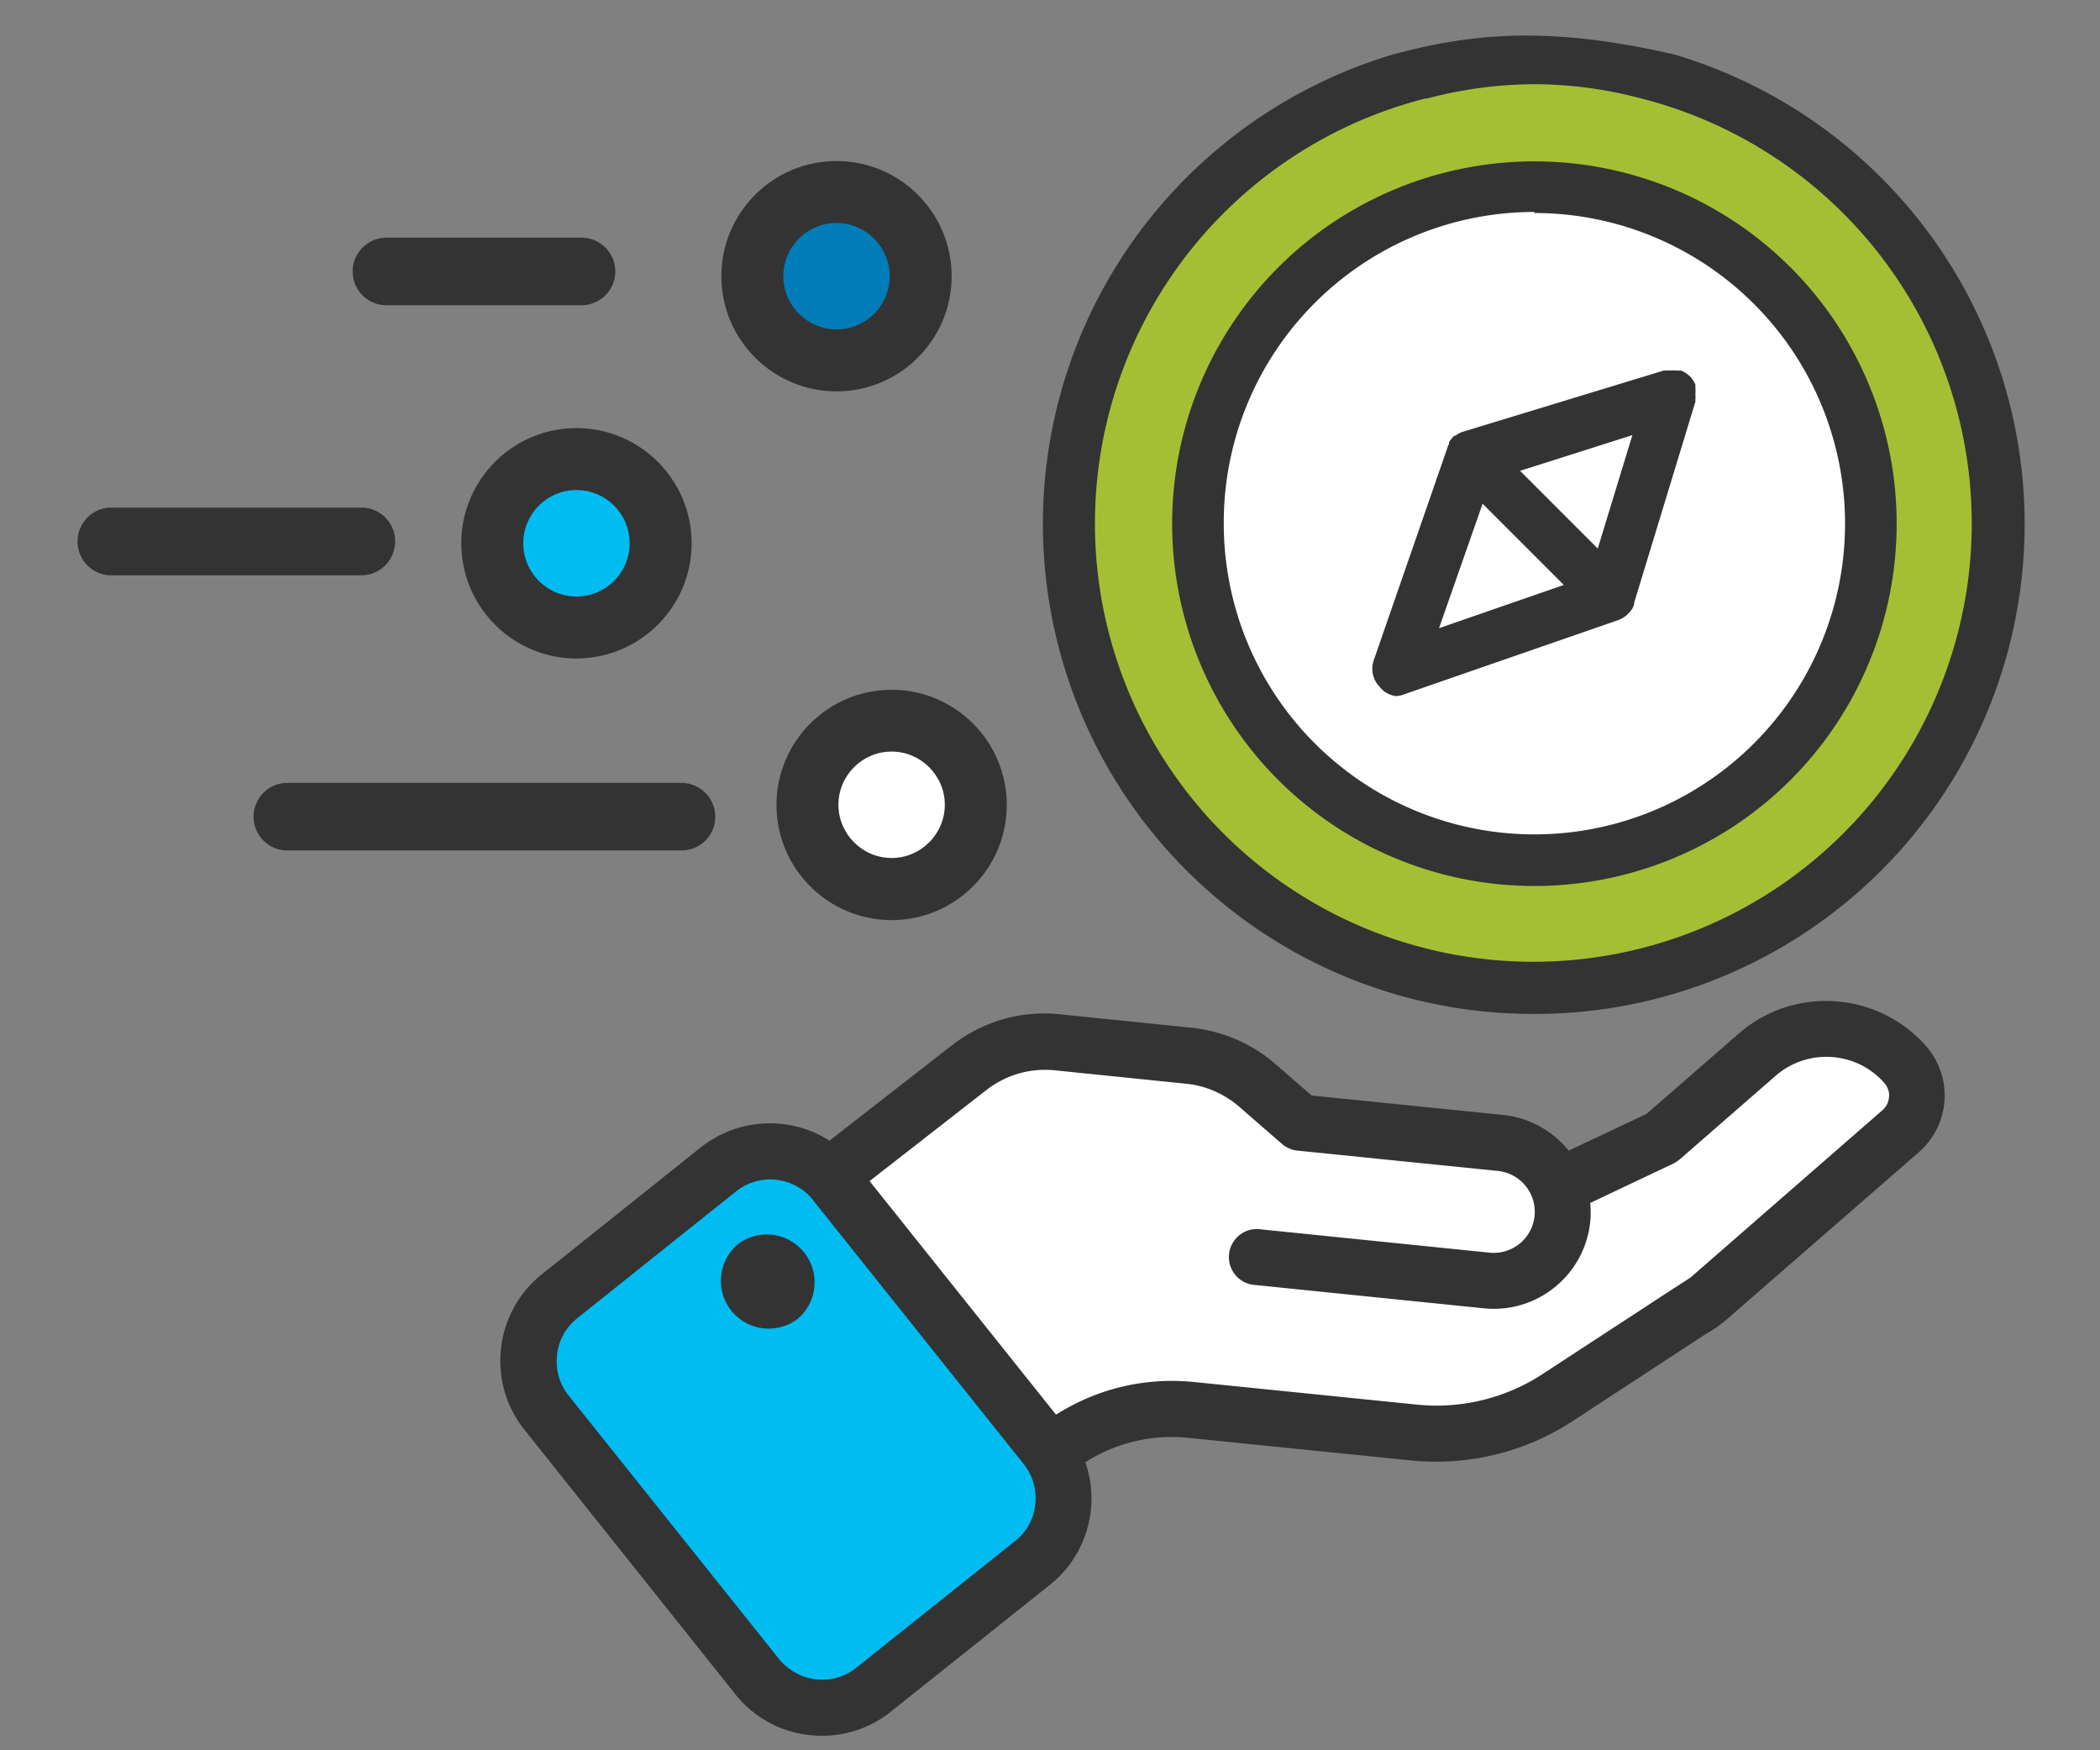
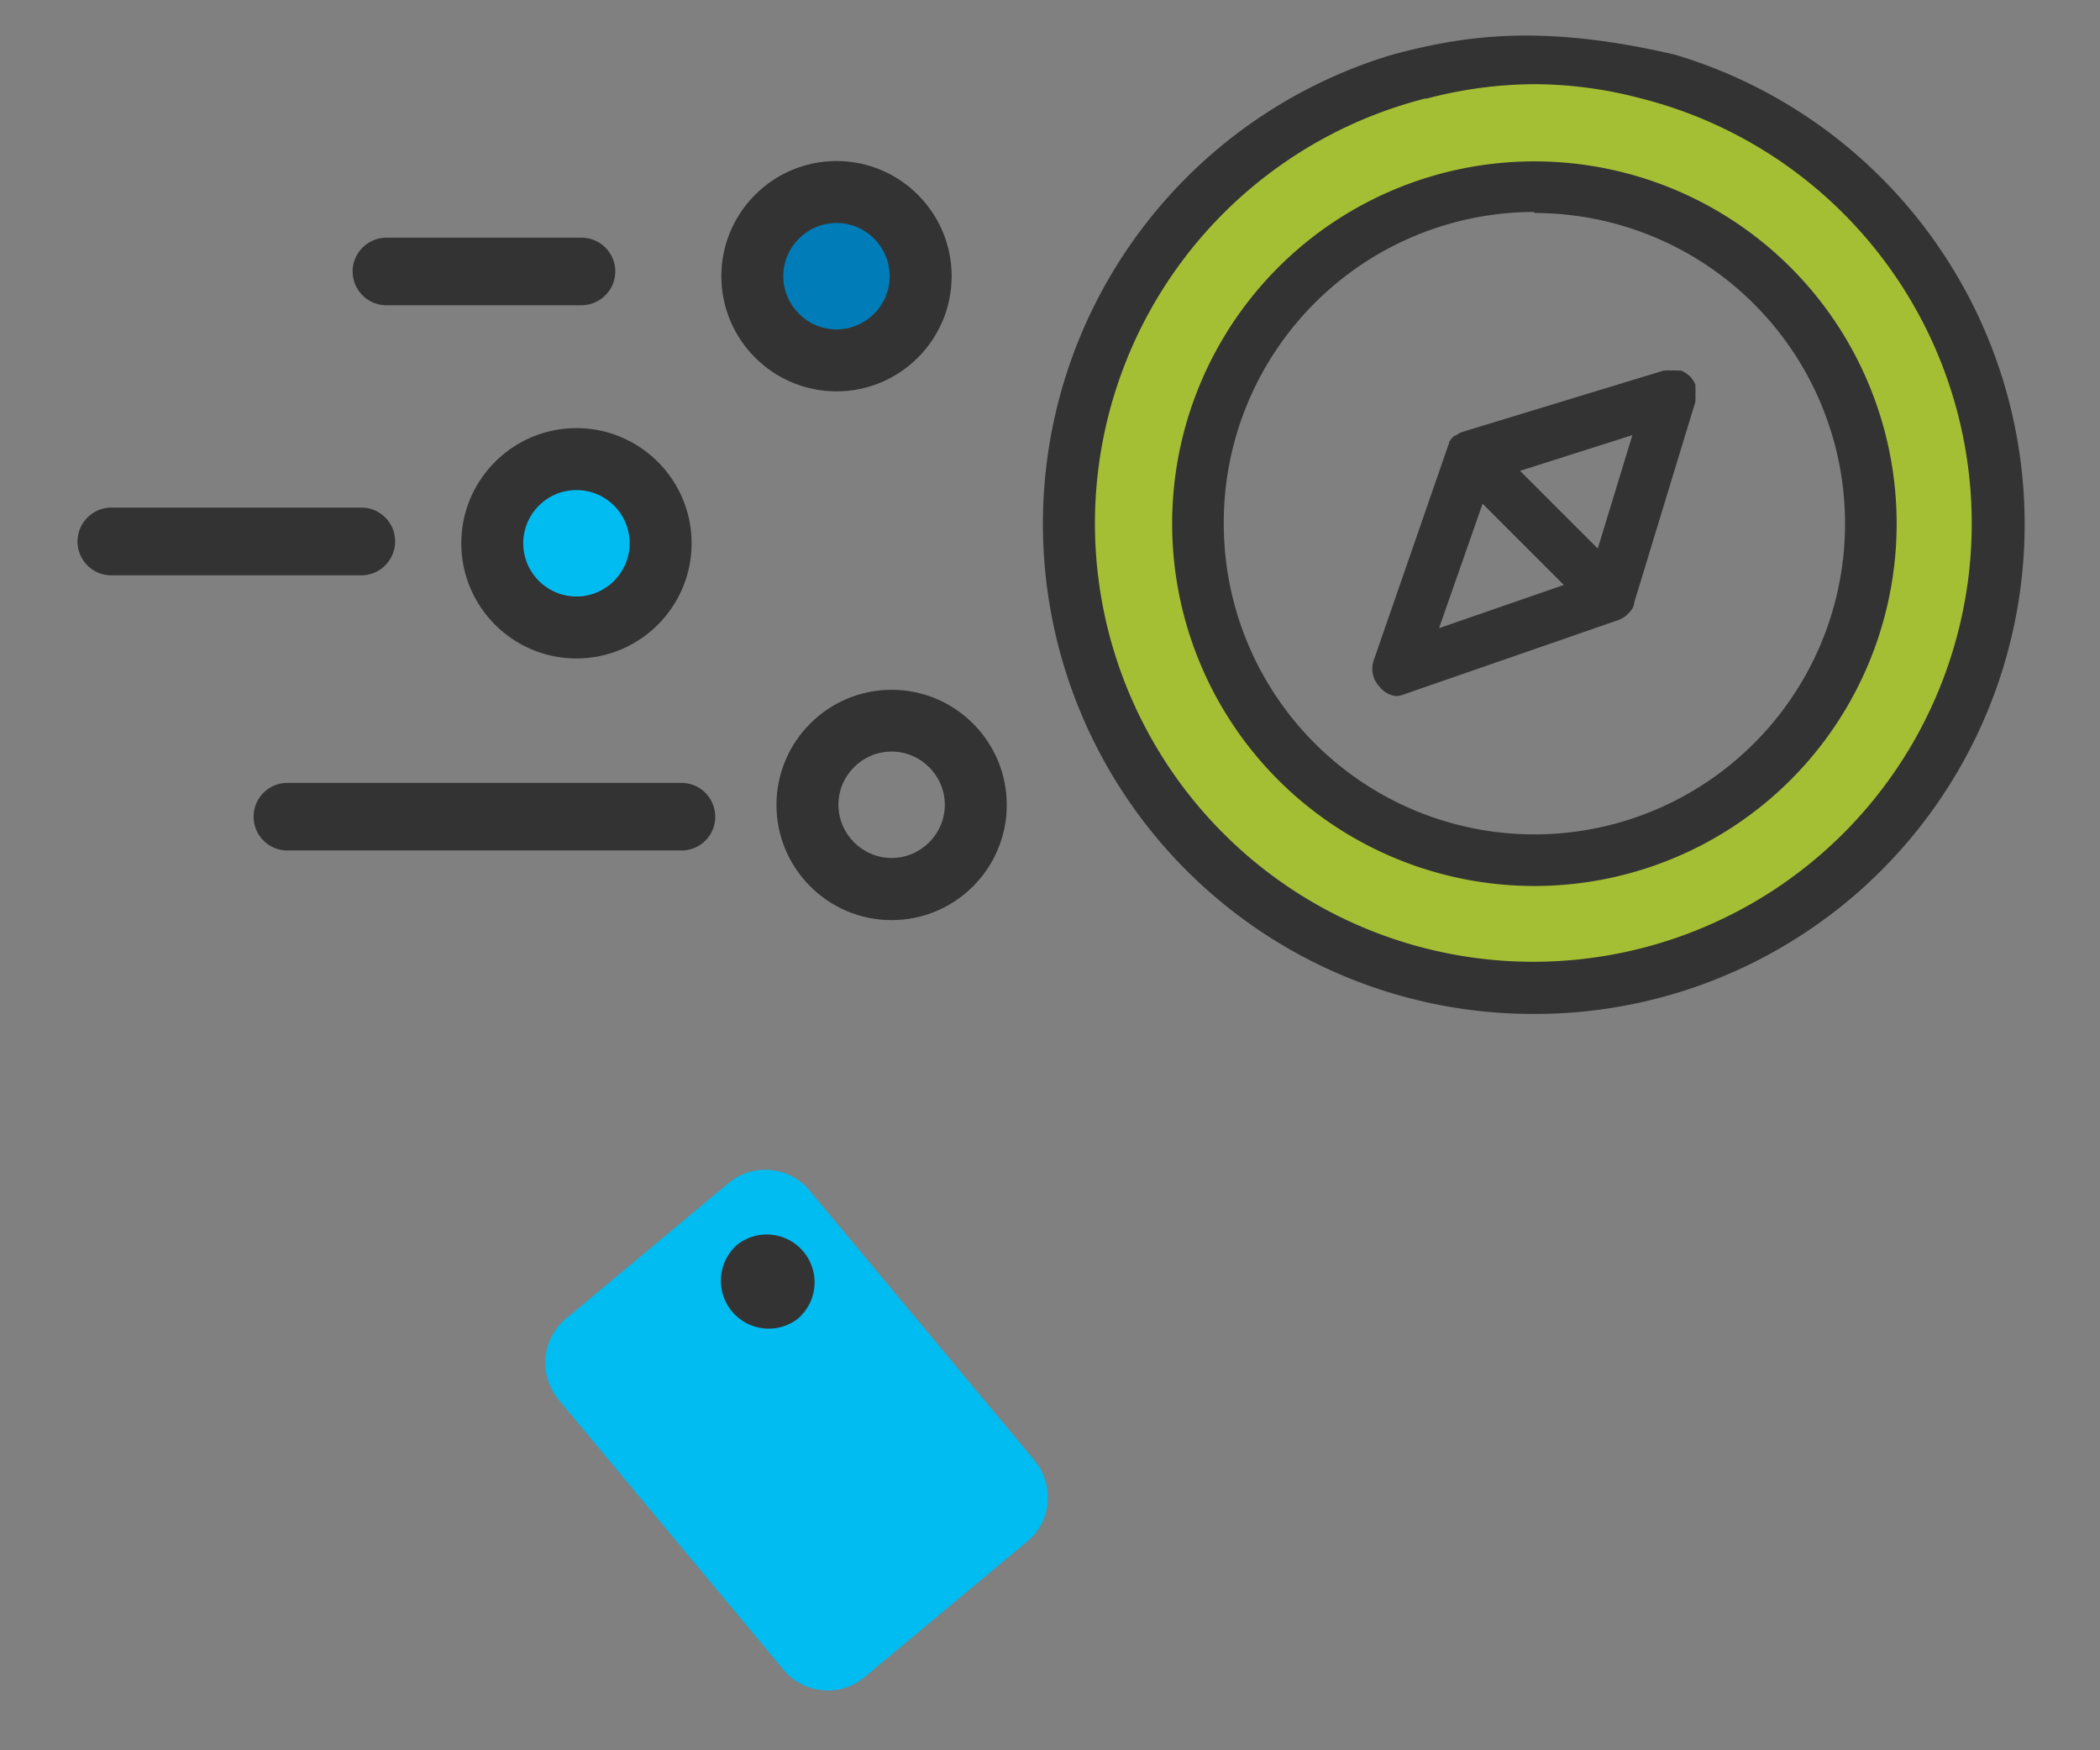
<svg xmlns="http://www.w3.org/2000/svg" width="120" height="100" style="enable-background:new 0 0 120 100" xml:space="preserve">
  <rect width="100%" height="100%" fill="#808080" stroke="none" />
  <style>.st8{fill:#fff}.st10{fill:#333}.st13{fill:#00bcf1}</style>
  <g id="Layer_4">
-     <circle class="st8" cx="50.89" cy="46.19" r="5.01" />
-     <circle class="st8" cx="87.69" cy="30.3" r="25.07" />
-     <path class="st8" d="M60.28 82.83s4.8-2.88 9.06-2.19c4.26.69 16.04 1.86 18.87-.29 2.83-2.14 19.96-14.99 20.56-16.19.6-1.2-.84-5.45-3.56-5.11-2.72.34-11.89 7.33-14.24 7.95-2.35.62-4.13-1.94-5.65-1.7-1.53.23-11.32-1.12-11.32-1.12s-3.28-4.05-6.6-3.93c-3.32.12-9.09-.49-9.59-.23s-9.9 7.15-9.9 7.15l12.37 15.66z" />
    <path d="M87.85 3.95c-14.25 0-25.81 11.55-25.81 25.81s11.55 25.81 25.81 25.81 25.81-11.55 25.81-25.81S102.1 3.95 87.85 3.95zm0 45.62c-10.94 0-19.81-8.87-19.81-19.81S76.9 9.94 87.85 9.94s19.81 8.87 19.81 19.81-8.87 19.82-19.81 19.82z" style="fill:#a4bf34" />
    <path class="st13" d="m58.7 88.07-9.31 7.76c-.67.56-1.51.82-2.39.74-.87-.08-1.66-.49-2.22-1.16L31.91 79.96c-.54-.68-.82-1.52-.74-2.39.08-.87.49-1.66 1.16-2.22l9.31-7.76c.67-.56 1.51-.82 2.39-.74.87.08 1.66.49 2.22 1.16l12.88 15.45.02.03c1.12 1.39.93 3.44-.45 4.58z" />
-     <path class="st10" d="M42.06 96.85a6.248 6.248 0 0 0 4.2 2.28c1.68.19 3.34-.29 4.65-1.34l9.08-7.24a6.285 6.285 0 0 0 2.34-4.24c.11-.95-.01-1.89-.31-2.77l.23-.14a9.182 9.182 0 0 1 5.65-1.25l12.72 1.29c3.25.33 6.54-.47 9.25-2.25l7.66-5.01c.3-.16.59-.35.86-.57l.02-.01.03-.03.14-.11 11.08-9.64c.82-.72 1.33-1.71 1.44-2.79.12-1.16-.24-2.34-1.02-3.24-2.75-3.15-7.56-3.49-10.72-.74l-5.27 4.59-4.45 2.1a5.56 5.56 0 0 0-3.75-2.04l-10.94-1.11-2.06-1.79a8.695 8.695 0 0 0-4.79-2.08l-7.53-.77c-2.22-.23-4.41.4-6.17 1.77l-7 5.45a6.357 6.357 0 0 0-7.35.38l-9.08 7.25a6.285 6.285 0 0 0-2.34 4.24c-.19 1.68.29 3.34 1.34 4.65l12.02 15.07.07.09zm18.21-35.7 7.53.77c1.1.11 2.17.58 3.01 1.31l2.45 2.13c.09.08.18.14.28.19.01 0 .01.01.02.01.18.1.38.16.58.18h.01l11.44 1.16a2.346 2.346 0 1 1-.47 4.67l-13.14-1.34c-.88-.09-1.66.55-1.75 1.43-.04.44.09.85.35 1.17.26.32.64.54 1.08.58l13.14 1.34c3.04.31 5.76-1.91 6.07-4.95.04-.36.03-.72 0-1.07l4.81-2.28c.02-.01.03-.02.04-.03.05-.03.1-.05.14-.09.05-.03.09-.06.13-.1.01-.01.03-.02.04-.03l5.44-4.74c1.83-1.59 4.62-1.4 6.21.42.21.25.3.53.26.83-.02.19-.1.48-.36.71L96.6 72.99l-.86.56c-.03.02-.07.04-.1.06l-7.5 4.9c-2.11 1.38-4.66 2-7.18 1.74l-12.72-1.29c-2.67-.27-5.3.31-7.61 1.69l-.29.17-10.65-13.34 6.7-5.22c1.1-.85 2.48-1.25 3.88-1.11zM31.83 77.42c.09-.84.5-1.58 1.15-2.1l9.08-7.25c1.34-1.07 3.3-.86 4.38.47l.02.03L58.5 83.65c.52.65.75 1.47.66 2.3-.09.84-.5 1.58-1.16 2.1l-9.08 7.24c-.65.52-1.47.75-2.3.66a3.26 3.26 0 0 1-2.1-1.16L32.49 79.73c-.52-.65-.75-1.47-.66-2.31z" />
    <path class="st10" d="M45.57 75.36a2.734 2.734 0 0 1-3.4-4.28 2.734 2.734 0 0 1 3.4 4.28m34.2-35.59c.18-.01.35-.05.52-.12l12.23-4.24c.12-.05.23-.12.34-.19l.09-.07.21-.22.09-.12c.06-.09.1-.18.13-.28v-.09l3.5-11.49v-.13c.01-.1.01-.2 0-.3.01-.1.01-.2 0-.3v-.25c-.04-.09-.09-.18-.15-.27-.05-.08-.11-.15-.18-.22l-.21-.16c-.09-.06-.18-.11-.28-.15h-.25c-.1-.01-.21-.01-.31 0-.1-.01-.2-.01-.3 0h-.13l-11.49 3.5c-.15.05-.28.13-.4.22h-.07c-.12.11-.23.24-.31.38v.1c-.03.04-.06.09-.07.15l-4.24 12.23c-.17.52-.04 1.09.34 1.48.23.3.56.49.94.54zm13.51-14.91-1.98 6.48-4.44-4.44 6.42-2.04zm-8.56 3.92 4.64 4.64-7.13 2.47 2.49-7.11z" />
    <path class="st10" d="M87.68 57.93c6.73.01 13.23-2.41 18.32-6.8a27.99 27.99 0 0 0 5.3-36.24A27.977 27.977 0 0 0 95.7 3.12c-7.5-1.74-11.93-1.13-16.16.01a28.027 28.027 0 0 0-15.58 11.8 27.96 27.96 0 0 0-4.06 19.12 27.99 27.99 0 0 0 9.44 17.11c5.1 4.39 11.61 6.79 18.34 6.77zM81.5 5.64c2.02-.54 4.09-.82 6.18-.83a24 24 0 0 1 6.08.81A25.054 25.054 0 0 1 112.48 33c-.76 6.06-3.7 11.64-8.28 15.68a25.074 25.074 0 0 1-16.58 6.27c-6.11 0-12.01-2.23-16.58-6.27A25.064 25.064 0 0 1 62.76 33 25.054 25.054 0 0 1 81.48 5.62l.02.02z" />
    <path class="st10" d="M87.68 50.62c5.49 0 10.76-2.18 14.64-6.06 3.88-3.88 6.06-9.15 6.06-14.64s-2.18-10.76-6.06-14.64c-3.88-3.88-9.15-6.06-14.64-6.06s-10.76 2.18-14.64 6.06a20.709 20.709 0 0 0-6.06 14.64c0 5.49 2.18 10.76 6.06 14.64 3.88 3.88 9.15 6.06 14.64 6.06zm0-38.45c4.71 0 9.22 1.87 12.55 5.2a17.741 17.741 0 0 1 0 25.1 17.741 17.741 0 0 1-25.1 0c-3.33-3.33-5.2-7.84-5.2-12.55-.02-4.72 1.85-9.25 5.18-12.59 3.33-3.34 7.85-5.22 12.57-5.22v.06z" />
    <circle transform="rotate(-80.781 47.802 15.782)" cx="47.8" cy="15.78" r="4.81" style="fill:#007db9" />
    <path class="st10" d="M47.8 22.36c-3.63 0-6.58-2.95-6.58-6.58S44.17 9.2 47.8 9.2s6.58 2.95 6.58 6.58-2.95 6.58-6.58 6.58zm0-9.62c-1.68 0-3.04 1.37-3.04 3.04s1.37 3.04 3.04 3.04c1.68 0 3.04-1.37 3.04-3.04s-1.36-3.04-3.04-3.04zm3.15 39.83c-3.63 0-6.58-2.95-6.58-6.58s2.95-6.58 6.58-6.58 6.58 2.95 6.58 6.58-2.95 6.58-6.58 6.58zm0-9.63c-1.68 0-3.04 1.37-3.04 3.04s1.37 3.04 3.04 3.04 3.04-1.37 3.04-3.04-1.37-3.04-3.04-3.04z" />
    <circle transform="rotate(-22.5 32.938 31.039)" class="st13" cx="32.94" cy="31.04" r="4.81" />
    <path class="st10" d="M32.94 37.62c-3.63 0-6.58-2.95-6.58-6.58s2.95-6.58 6.58-6.58 6.58 2.95 6.58 6.58-2.95 6.58-6.58 6.58zm0-9.62c-1.68 0-3.04 1.37-3.04 3.04 0 1.68 1.37 3.04 3.04 3.04 1.68 0 3.04-1.37 3.04-3.04 0-1.68-1.36-3.04-3.04-3.04zm.28-10.56H22.08c-1.07 0-1.93-.87-1.93-1.93s.87-1.93 1.93-1.93h11.15c1.07 0 1.93.87 1.93 1.93s-.87 1.93-1.94 1.93zM20.65 32.87H6.36c-1.07 0-1.93-.87-1.93-1.93S5.29 29 6.36 29h14.29c1.07 0 1.93.87 1.93 1.93s-.86 1.94-1.93 1.94zm18.29 15.72H16.36a1.931 1.931 0 0 1 0-3.86h22.58c1.07 0 1.93.87 1.93 1.93.01 1.07-.86 1.93-1.93 1.93z" />
  </g>
</svg>